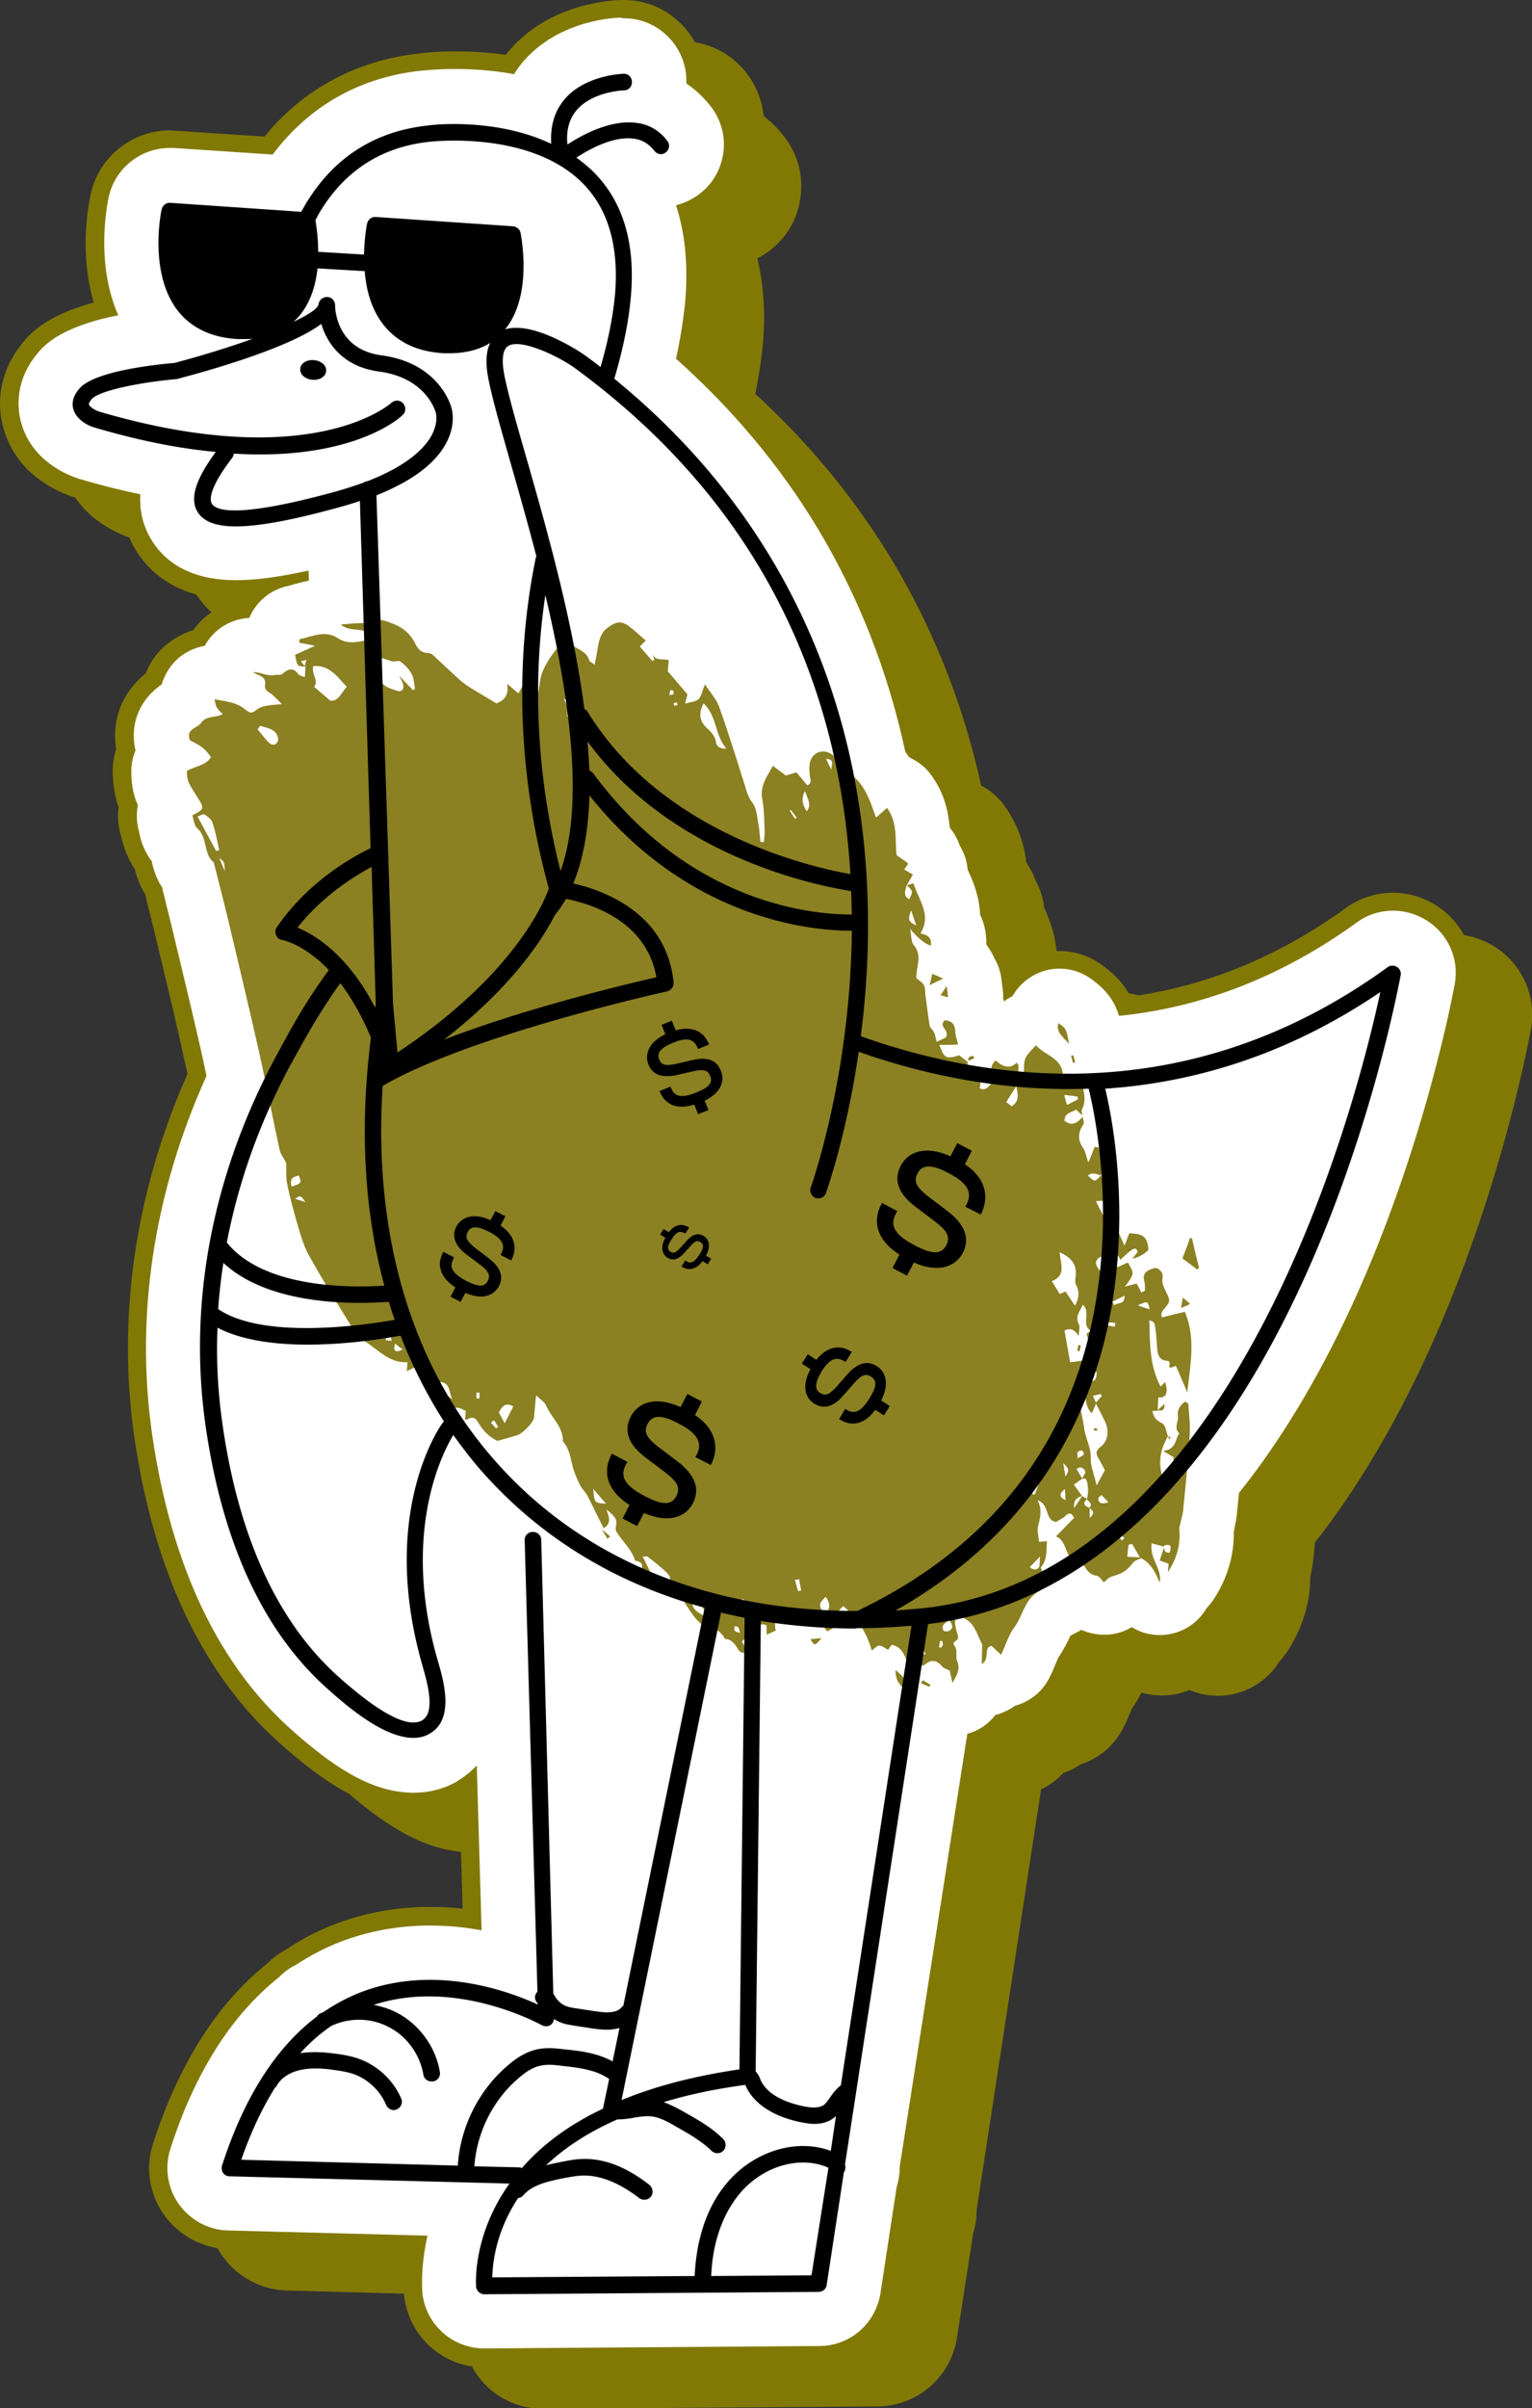
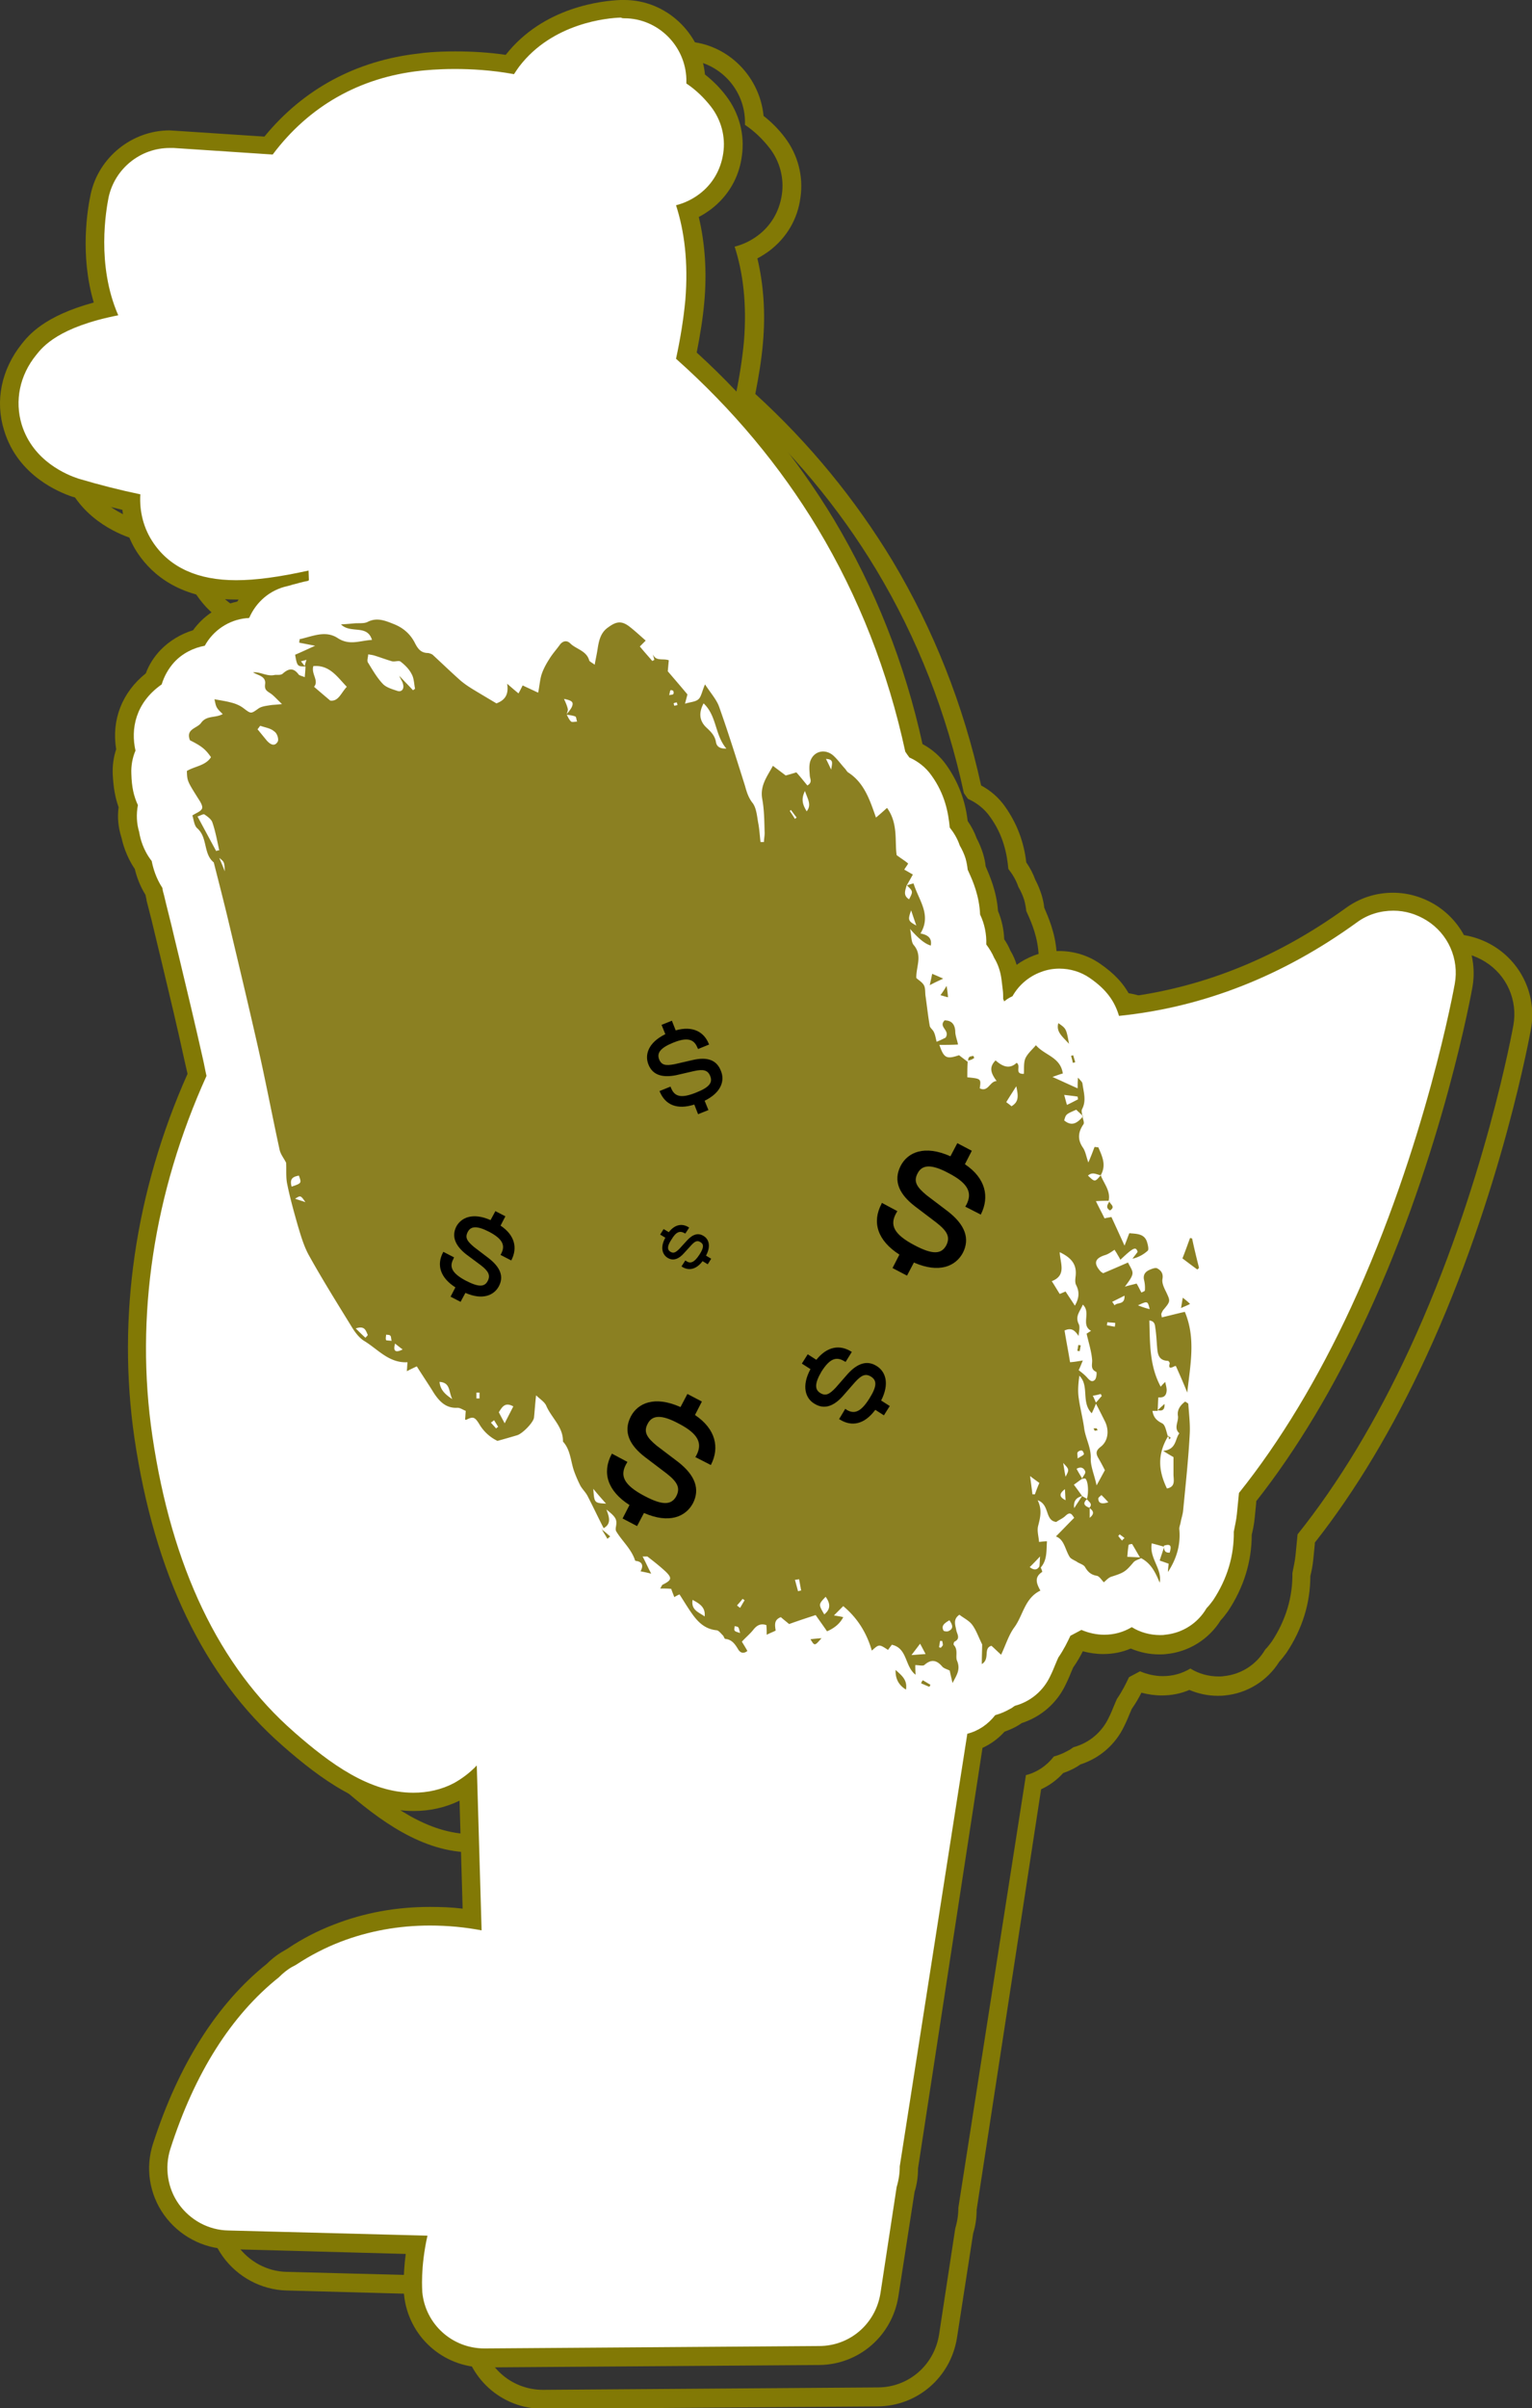
<svg xmlns="http://www.w3.org/2000/svg" data-bbox="-0.004 0 444.478 698.3" viewBox="0 0 444.4 698.1" data-type="color">
  <rect x="0" y="0" width="444.4" height="698.1" fill="#333333" stroke="none" />
  <g>
-     <path d="M157.5 695.4c-10.7 0-19.6-8-20.7-18.7-.1-.7-.5-6.1.9-14.1l-54.6-1.4c-6.5-.2-12.6-3.4-16.4-8.7s-4.8-12.2-2.8-18.4c7.3-22.5 18.1-39.6 32.3-50.9 1.3-1.3 2.8-2.5 4.5-3.4.4-.2.7-.4 1.1-.6 4.2-2.8 8.6-5 13.2-6.8 8.4-3.3 17.4-4.9 26.9-4.9 4 0 8.1.3 12.2.9l-1.1-38.9c-.9.6-1.9 1.2-2.9 1.7-4 2.1-8.4 3.2-13 3.2-13.6 0-25.4-8.7-36.3-18.2l-.1-.1c-22.2-19.4-36.3-48.8-42-87.5-5.1-34.8.3-71.1 15.5-105.1-.3-1.4-.6-2.9-.9-4.3-2.2-9.7-4.5-19.6-6.8-29.2l-1.5-6c-.9-4-2-8-2.9-11.9l-.4-1.8c-1.7-2.8-2.6-5.6-3.1-7.7-2.6-3.5-3.4-7-3.8-8.7-.8-2.7-1-5.5-.6-8.3-1.1-2.7-1.7-5.5-1.8-9.3-.1-2.4.3-4.8 1.1-7-1.5-8 1.4-15.6 8.1-20.6.8-2.4 2.2-4.7 3.9-6.5 2.5-2.6 5.7-4.5 9.2-5.3 2.9-4.5 7.6-7.5 12.8-8.2 1.3-2.4 3.1-4.5 5.3-6.1-2.6.3-5 .4-7.3.4-12 0-20.8-4-26.2-12-2.7-4-4.1-8.6-4.3-13.4-5.2-1.1-10.5-2.5-15.9-4.1l-.4-.1c-3.3-1.1-14.4-5.4-18.1-17.4-2.4-7.7-.6-16 4.7-22.7 2-2.5 6.5-8.1 22.3-11.8C42.5 87.4 45 73 45.9 68.7c2-9.5 10.6-16.4 20.3-16.4h1.4l27.3 1.8c10.8-13.9 26-22.2 44-24.2 1-.1 4.8-.5 10.1-.5 5.4 0 10.8.4 15.9 1.3.2-.3.4-.6.7-.9 10.3-13.5 26.8-15.1 31.6-15.2h.9c11.1 0 20.3 9.1 20.6 20.2q3.75 2.7 6.6 6.6c3.3 4.4 4.8 9.9 4 15.4s-3.6 10.4-8 13.7c-1.5 1.2-3.2 2.1-5 2.8 2.2 7.9 2.8 16.6 2 26-.4 5-1.3 10.3-2.5 15.8 16.1 14.5 29.7 30.9 40.4 48.8 11.9 19.8 20.5 41.7 25.6 64.9.2.2.3.5.5.7 2.7 1.3 5 3.3 6.8 5.8 3.2 4.5 5.1 9.6 5.7 15.6 1.2 1.5 2.1 3.3 2.8 5.1q1.2 1.95 1.8 4.2.45 1.65.6 3.3l.2.5c1.1 2.4 3.1 6.9 3.4 12.5 1.2 2.6 1.8 5.5 1.8 8.5.8 1.1 1.5 2.4 2 3.6 1.2 2.2 2 4.5 2.3 7l.1 1.1c2-2.4 4.7-4.3 7.7-5.4 2-.8 4.2-1.1 6.4-1.1 3.7 0 7.3 1.1 10.3 3.2 4.4 3 7.1 6.2 8.8 10.3 23.3-2.8 45.3-11.6 65.6-26.4 3.6-2.6 7.8-4 12.2-4 3.9 0 7.7 1.1 11 3.2 7.2 4.5 10.9 12.8 9.4 21.2-.1.5-8.3 46.9-30.3 94.5-9.5 20.6-20.4 38.7-32.4 53.7l-.5 5.3c-.2 2.1-.6 3.9-.9 4.9v.2c.1 7.4-2.1 14.5-6.4 21.1-.6.9-1.2 1.7-2 2.5-3 4.9-8.2 8.2-13.9 8.8-.6.1-1.2.1-1.8.1-2.9 0-5.7-.7-8.2-1.9-2.5 1.2-5.2 1.8-8 1.8-2.2 0-4.4-.4-6.4-1.1-.4.2-.9.5-1.3.7-.8 1.7-1.8 3.7-3.3 5.7-.2.4-.5 1.2-.7 1.7-.4 1-.9 2.2-1.6 3.6-2.2 4.8-6.4 8.3-11.5 9.8-.4.3-.8.5-1.2.8-1.3.8-2.7 1.4-4.2 1.9-2 2.3-4.5 4-7.3 5.1l-18.9 123.3c0 2.2-.3 4.3-1 6.4l-4.7 30.5c-1.6 10.1-10.1 17.5-20.4 17.6z" fill="#827905" data-color="1" />
    <path d="M198.1 17.3c9.7 0 17.7 7.9 18 17.6v1.3c2.7 1.8 5.1 4.1 7.2 6.8 2.9 3.8 4.2 8.6 3.5 13.4s-3.1 9-7 11.9c-2 1.5-4.3 2.6-6.7 3.2 2.4 7.4 3.6 16.5 2.7 27.5-.5 5.3-1.4 11-2.7 17 16.4 14.6 30.2 31.1 41.1 49.2 11.9 19.8 20.4 41.5 25.4 64.7.4.6.8 1.2 1.2 1.7 2.5 1.1 4.8 2.9 6.4 5.2 3.9 5.4 4.9 10.8 5.3 15.1 1.1 1.4 2.2 3.1 2.9 5.2.7 1.2 1.3 2.5 1.7 3.8.3 1.1.5 2.2.6 3.2.1.3.3.6.4.9 1.1 2.4 3 6.8 3.2 12.1 1.3 2.7 1.9 5.7 1.8 8.7.9 1.2 1.7 2.5 2.3 3.9 1.1 1.8 1.8 3.9 2.1 6.1l.4 3.3c.1.8.1 1.7.1 2.5.1.2.2.4.3.7q1.05-.9 2.4-1.5c1.8-3.2 4.7-5.7 8.2-7 1.8-.7 3.6-1 5.4-1 3.1 0 6.2.9 8.8 2.7 5.1 3.5 7.3 7 8.5 11 24.5-2.5 47.6-11.6 69-27.1 3.1-2.3 6.8-3.4 10.6-3.4 3.4 0 6.7 1 9.6 2.8 6.3 3.9 9.5 11.2 8.2 18.4-.1.5-8.3 46.7-30.1 93.8-9.6 20.7-20.5 38.8-32.5 53.8-.1.7-.1 1.3-.2 2l-.4 4.1c-.2 1.9-.6 3.5-.8 4.6 0 .2-.1.4-.1.5.1 7-1.9 13.7-6 19.9-.6.8-1.2 1.6-1.9 2.3-2.5 4.3-6.9 7.2-12 7.7-.5.1-1 .1-1.5.1-2.9 0-5.8-.8-8.2-2.3-2.5 1.5-5.2 2.2-8 2.2-2.2 0-4.5-.5-6.6-1.4-1.1.6-2.1 1.1-3.2 1.7-.8 1.7-1.9 4-3.5 6.3-.2.4-.6 1.4-.9 2.1-.4 1-.9 2.2-1.5 3.4-2 4.2-5.7 7.3-10.2 8.5-.5.3-.9.7-1.4.9-1.4.8-2.8 1.4-4.3 1.8-2.1 2.7-4.9 4.6-8.1 5.4L278 640q0 3-.9 6l-4.7 30.8c-1.4 8.8-8.8 15.3-17.8 15.3l-97 .7h-.1c-9.3 0-17.1-7-18-16.3 0-.5-.6-7.1 1.5-16.4l-57.8-1.5c-5.7-.1-11-3-14.3-7.6s-4.2-10.6-2.5-16c7.1-22.1 17.7-38.8 31.5-49.8 1.2-1.2 2.5-2.3 4-3.1.4-.2.8-.4 1.1-.6 4.1-2.7 8.4-4.9 12.8-6.6 8.1-3.1 16.8-4.7 25.9-4.7 5.3 0 10.3.5 15 1.4l-1.4-47.8q-2.85 3-6.6 5.1c-3.6 1.9-7.6 2.8-11.8 2.8-12.7 0-24.1-8.4-34.5-17.5l-.1-.1c-21.7-18.9-35.5-47.8-41.1-85.8-5.1-34.6.4-70.6 15.7-104.4-.4-1.7-.7-3.5-1.1-5.2-2.2-9.8-4.6-19.8-6.9-29.4l-1.4-5.8c-.9-4-2-8-2.9-11.9-.2-.7-.4-1.4-.5-2.2-1.9-2.9-2.7-5.8-3.1-7.8-2.5-3.2-3.3-6.5-3.6-8.2v-.1c-.8-2.6-.9-5.3-.4-7.9-1.2-2.6-1.8-5.2-1.9-9.1-.1-2.3.3-4.6 1.2-6.7-1.4-6.2-.1-13.8 7.6-19.2.7-2.3 1.9-4.5 3.6-6.4 2.4-2.6 5.6-4.2 8.9-4.8 2.4-4.4 6.9-7.5 12.1-8 .3 0 .5 0 .8-.1 2-4.6 6-8.1 11.1-9.2.3-.1.9-.2 1.4-.4 1.3-.3 2.8-.8 4.5-1.1.1-.1.2-.1.3-.2l-.1-2.8c-8.6 1.9-15.4 2.8-21 2.8-11 0-19.1-3.6-24-10.8-2.8-4.1-4.1-9-3.8-14.1-5.8-1.2-11.7-2.7-17.8-4.5-.1 0-.2-.1-.3-.1-3-1-13-4.9-16.3-15.6-2.1-6.9-.6-14.3 4.2-20.2 1.9-2.4 6.5-8.1 23.8-11.5-6.4-14.6-3.5-30.6-2.8-34.2 1.8-8.3 9.2-14.3 17.7-14.3h1.2l28.7 1.9c10.5-14 25.2-22.4 43-24.3 1-.1 4.7-.5 9.8-.5 4.7 0 10.7.3 17.2 1.5.5-.8 1-1.5 1.5-2.2 9.7-12.7 25.7-14.1 29.5-14.2.4.2.7.2 1 .2m0-5.3H197c-5.1.2-22.3 1.9-33.3 15.9-4.8-.7-9.7-1-14.7-1-5.4 0-9.3.4-10.4.6-18.2 2-33.6 10.3-44.9 24.1l-25.9-1.7c-.5 0-1.1-.1-1.6-.1-10.9 0-20.6 7.8-22.9 18.5-.9 4.2-3.2 17.6.9 31.4-14.4 3.9-18.9 9.5-20.9 12-5.9 7.4-7.8 16.5-5.1 25.1 4 13.2 16.2 18 19.8 19.2.1 0 .3.1.4.1 4.8 1.4 9.5 2.6 14.1 3.7.5 4.6 2 9 4.6 12.8 4.1 6 12.3 13.2 28.4 13.2h.7c-.1.2-.2.4-.4.6-5.2 1.1-9.7 4-12.8 8.3-3.6 1.1-6.9 3.1-9.5 5.8-1.8 1.9-3.3 4.2-4.2 6.7-6.9 5.5-10 13.5-8.6 22-.8 2.4-1.1 4.8-1 7.3.2 3.8.7 6.7 1.7 9.5-.4 2.9-.1 5.9.8 8.7.4 1.7 1.3 5.4 3.9 9.2.5 2.1 1.4 4.8 3.1 7.5l.3 1.4v.2c1 3.8 2 7.8 2.9 11.7l1.4 5.8c2.3 9.6 4.7 19.6 6.8 29.3.3 1.2.5 2.3.8 3.5-15.2 34.1-20.5 70.6-15.4 105.6 5.8 39.3 20.2 69.3 42.9 89.1l.1.1c11.2 9.8 23.6 18.9 38 18.9 4.7 0 9.2-1 13.3-3l.9 31.3c-3.2-.4-6.4-.5-9.5-.5-9.8 0-19.1 1.7-27.8 5.1-4.7 1.8-9.2 4.1-13.5 7-.3.2-.7.4-1 .6-1.8 1-3.5 2.3-5 3.8-14.5 11.6-25.6 29.2-33 52.1-2.3 7-1.1 14.7 3.2 20.7s11.2 9.7 18.5 9.9l51.6 1.4c-.9 6.7-.5 11.1-.5 11.8 1.2 12 11.2 21.1 23.3 21.1h.2l96.9-.7c11.6-.1 21.2-8.5 23-19.9l4.7-30.3c.7-2.2 1-4.5 1-6.8L302 518.7c2.4-1.1 4.6-2.7 6.4-4.7 1.4-.5 2.8-1.1 4.1-1.9l.9-.6c5.6-1.8 10.2-5.8 12.7-11.1.7-1.4 1.2-2.6 1.6-3.6.2-.4.4-1 .6-1.4 1.2-1.7 2.1-3.3 2.8-4.7 1.9.5 3.9.8 5.9.8 2.7 0 5.5-.5 8-1.6 2.6 1.1 5.4 1.7 8.2 1.7.7 0 1.4 0 2.1-.1 6.5-.6 12.4-4.3 15.8-9.8.8-.8 1.4-1.7 2.1-2.6 4.6-6.9 6.9-14.4 6.9-22.2.3-1.2.7-3 .9-5.2l.4-4.1v-.4c11.9-15.1 22.7-33.2 32.2-53.7 22.1-47.7 30.4-94.7 30.5-95.2 1.7-9.4-2.5-18.8-10.6-23.9-3.7-2.3-8-3.6-12.4-3.6-5 0-9.7 1.5-13.8 4.5-19.4 14-40.3 22.6-62.4 25.6-1.9-3.8-4.8-6.8-8.9-9.6-3.5-2.4-7.6-3.6-11.8-3.6-2.5 0-4.9.4-7.3 1.3-1.8.7-3.5 1.6-5 2.7-.4-1.4-1-2.8-1.8-4.1q-.75-1.8-1.8-3.3c-.1-2.8-.7-5.6-1.8-8.2-.4-5.8-2.5-10.4-3.6-13v-.1c-.1-1.1-.4-2.3-.7-3.4-.5-1.6-1.1-3.1-1.9-4.6-.6-1.7-1.5-3.4-2.6-5-.7-6.1-2.8-11.4-6.1-16.1-1.8-2.6-4.2-4.7-7-6.2-5.1-23.3-13.8-45.2-25.7-65.1-10.7-17.7-24-34-39.8-48.4 1-5.1 1.8-10 2.2-14.6.8-8.8.2-17.1-1.6-24.7 1.2-.6 2.4-1.4 3.5-2.2 5-3.8 8.2-9.2 9-15.5.9-6.2-.8-12.4-4.5-17.3-1.8-2.4-3.9-4.5-6.2-6.3-1.2-12.1-11.3-21.6-23.4-21.6" fill="#827905" data-color="1" />
    <path d="M140.5 683.4c-10.7 0-19.6-8-20.7-18.7-.1-.7-.5-6.1.9-14.1l-54.6-1.4c-6.5-.2-12.6-3.4-16.4-8.7s-4.8-12.2-2.8-18.4c7.2-22.5 18.1-39.6 32.3-50.9 1.3-1.3 2.8-2.5 4.5-3.4.4-.2.7-.4 1.1-.6 4.2-2.8 8.6-5 13.2-6.8 8.4-3.3 17.4-4.9 26.9-4.9 4 0 8.1.3 12.2.9l-1.1-38.9c-.9.6-1.9 1.2-2.9 1.7-4 2.1-8.4 3.2-13 3.2-13.6 0-25.4-8.7-36.3-18.2l-.1-.1c-22.2-19.4-36.3-48.8-42-87.5-5.1-34.8.3-71.1 15.5-105.1-.3-1.4-.6-2.9-.9-4.3-2.2-9.7-4.5-19.6-6.8-29.2l-1.5-6c-.9-4-2-8-2.9-11.9l-.4-1.8c-1.7-2.8-2.6-5.6-3.1-7.7-2.6-3.5-3.4-7-3.8-8.7-.8-2.7-1-5.5-.6-8.3-1.1-2.7-1.7-5.5-1.8-9.3-.1-2.4.3-4.8 1.1-7-1.5-8 1.4-15.6 8.1-20.6.8-2.4 2.2-4.7 3.9-6.5 2.5-2.6 5.7-4.5 9.2-5.3 2.9-4.5 7.6-7.5 12.8-8.2 1.3-2.4 3.1-4.5 5.3-6.1-2.6.3-5 .4-7.3.4-12 0-20.8-4-26.2-12-2.7-4-4.1-8.6-4.3-13.4-5.2-1.1-10.5-2.5-15.9-4.1l-.4-.1c-3.3-1-14.4-5.4-18-17.4-2.4-7.7-.6-16 4.7-22.7 2-2.5 6.5-8.1 22.3-11.8C25.6 75.4 28.1 61 29 56.7c2-9.5 10.6-16.4 20.3-16.4h1.4L78 42.1c10.8-13.9 26-22.2 44-24.2 1-.1 4.8-.5 10.1-.5 5.4 0 10.8.4 15.9 1.3.2-.3.4-.6.7-.9C159 4.3 175.5 2.7 180.3 2.6h.9c11.1 0 20.3 9.1 20.6 20.2q3.75 2.7 6.6 6.6c3.3 4.4 4.8 9.9 4 15.4s-3.6 10.4-8 13.7c-1.5 1.2-3.2 2.1-5 2.8 2.2 7.9 2.8 16.6 2 26-.4 5-1.3 10.3-2.5 15.8 16.1 14.5 29.7 30.9 40.4 48.8 11.9 19.8 20.5 41.7 25.6 64.9.2.2.3.5.5.7 2.7 1.3 5 3.3 6.8 5.8 3.2 4.5 5.1 9.6 5.7 15.6 1.2 1.5 2.1 3.3 2.8 5.1q1.2 1.95 1.8 4.2.45 1.65.6 3.3l.2.5c1.1 2.4 3.1 6.9 3.4 12.5 1.2 2.6 1.8 5.5 1.8 8.5.8 1.1 1.5 2.4 2 3.6 1.2 2.2 2 4.5 2.3 7l.1 1.1c2-2.4 4.7-4.3 7.7-5.4 2-.8 4.2-1.1 6.4-1.1 3.7 0 7.3 1.1 10.3 3.2 4.4 3 7.1 6.2 8.8 10.3 23.3-2.8 45.3-11.6 65.6-26.4 3.6-2.6 7.8-4 12.2-4 3.9 0 7.7 1.1 11 3.2 7.2 4.5 10.9 12.8 9.4 21.2-.1.5-8.3 46.9-30.3 94.5-9.5 20.6-20.4 38.7-32.4 53.7l-.5 5.3c-.2 2.1-.6 3.9-.9 4.9v.2c.1 7.4-2.1 14.5-6.4 21.1-.6.9-1.2 1.7-2 2.5-3 4.9-8.2 8.2-13.9 8.8-.6.1-1.2.1-1.8.1-2.9 0-5.7-.7-8.2-1.9-2.5 1.2-5.2 1.8-8 1.8-2.2 0-4.4-.4-6.4-1.1-.4.2-.9.5-1.3.7-.8 1.7-1.8 3.7-3.3 5.7-.2.4-.5 1.2-.7 1.7-.4 1-.9 2.2-1.6 3.6-2.2 4.8-6.4 8.3-11.5 9.8-.4.3-.8.5-1.2.8-1.3.8-2.7 1.4-4.2 1.9-2 2.3-4.5 4-7.3 5.1l-18.9 123.3c0 2.2-.3 4.3-1 6.4l-4.7 30.5c-1.6 10.1-10.1 17.5-20.4 17.6z" fill="#ffffff" data-color="2" />
    <path d="M181.1 5.3c9.7 0 17.7 7.9 18 17.6v1.3c2.7 1.8 5.1 4.1 7.2 6.8 2.9 3.8 4.2 8.6 3.5 13.4s-3.1 9-7 11.9c-2 1.5-4.3 2.6-6.7 3.2 2.4 7.4 3.6 16.5 2.7 27.5-.5 5.3-1.4 11-2.7 17 16.4 14.6 30.2 31.1 41.1 49.2 11.9 19.8 20.4 41.5 25.4 64.7.4.6.8 1.2 1.2 1.7 2.5 1.1 4.8 2.9 6.4 5.2 3.9 5.4 4.9 10.8 5.3 15.1 1.1 1.4 2.2 3.1 2.9 5.2.7 1.2 1.3 2.5 1.7 3.8.3 1.1.5 2.2.6 3.2.1.3.3.6.4.9 1.1 2.4 3 6.8 3.2 12.1 1.3 2.7 1.9 5.7 1.8 8.7.9 1.2 1.7 2.5 2.3 3.9 1.1 1.8 1.8 3.9 2.1 6.1l.4 3.3c.1.8.1 1.7.1 2.5.1.2.2.4.3.7q1.05-.9 2.4-1.5c1.8-3.2 4.7-5.7 8.2-7 1.8-.7 3.6-1 5.4-1 3.1 0 6.2.9 8.8 2.7 5.1 3.5 7.3 7 8.5 11 24.5-2.5 47.6-11.6 69-27.1 3.1-2.3 6.8-3.4 10.6-3.4 3.4 0 6.7 1 9.6 2.8 6.3 3.9 9.5 11.2 8.2 18.4-.1.5-8.3 46.7-30.1 93.8-9.6 20.7-20.5 38.8-32.5 53.8-.1.7-.1 1.3-.2 2l-.4 4.1c-.2 1.9-.6 3.5-.8 4.6 0 .2-.1.4-.1.5.1 7-1.9 13.7-6 19.9-.6.8-1.2 1.6-1.9 2.3-2.5 4.3-6.9 7.2-12 7.7-.5.1-1 .1-1.5.1-2.9 0-5.8-.8-8.2-2.3-2.5 1.5-5.2 2.2-8 2.2-2.2 0-4.5-.5-6.6-1.4-1.1.6-2.1 1.1-3.2 1.7-.8 1.7-1.9 4-3.5 6.3-.2.4-.6 1.4-.9 2.1-.4 1-.9 2.2-1.5 3.4-2 4.2-5.7 7.3-10.2 8.5-.5.3-.9.7-1.4.9-1.4.8-2.8 1.4-4.3 1.8-2.1 2.7-4.9 4.6-8.1 5.4L261 628q0 3-.9 6l-4.7 30.8c-1.4 8.8-8.8 15.3-17.8 15.3l-97 .7h-.1c-9.3 0-17.1-7-18-16.3 0-.5-.6-7.1 1.5-16.4l-57.8-1.5c-5.7-.1-11-3-14.3-7.6s-4.2-10.6-2.5-16c7.1-22.1 17.7-38.8 31.5-49.8 1.2-1.2 2.5-2.3 4-3.1.4-.2.8-.4 1.1-.6 4.1-2.7 8.4-4.9 12.8-6.6 8.1-3.1 16.8-4.7 25.9-4.7 5.3 0 10.3.5 15 1.4l-1.4-47.8q-2.85 3-6.6 5.1c-3.6 1.9-7.6 2.8-11.8 2.8-12.7 0-24.1-8.4-34.5-17.5l-.1-.1c-21.7-18.9-35.5-47.8-41.1-85.8-5.1-34.6.4-70.6 15.7-104.4-.4-1.7-.7-3.5-1.1-5.2-2.2-9.8-4.6-19.8-6.9-29.4l-1.4-5.8c-.9-4-2-8-2.9-11.9-.2-.7-.4-1.4-.5-2.2-1.9-2.9-2.7-5.8-3.1-7.8-2.5-3.2-3.3-6.5-3.6-8.2v-.1c-.8-2.6-.9-5.3-.4-7.9-1.2-2.6-1.8-5.2-1.9-9.1-.1-2.3.3-4.6 1.2-6.7-1.4-6.2-.1-13.8 7.6-19.2.7-2.3 1.9-4.5 3.6-6.4 2.4-2.6 5.6-4.2 8.9-4.8 2.4-4.4 6.9-7.5 12.1-8 .3 0 .5 0 .8-.1 2-4.6 6-8.1 11.1-9.2.3-.1.9-.2 1.4-.4 1.3-.3 2.8-.8 4.5-1.1.1-.1.2-.1.3-.2l-.1-2.8c-8.6 1.9-15.4 2.8-21 2.8-11 0-19.1-3.6-24-10.8-2.8-4.1-4.1-9-3.8-14.1-5.8-1.2-11.7-2.7-17.8-4.5-.1 0-.2-.1-.3-.1-3-1-13-4.9-16.3-15.6-2.1-6.9-.6-14.3 4.2-20.2 1.9-2.4 6.5-8.1 23.8-11.5-6.4-14.6-3.5-30.6-2.8-34.2 1.8-8.3 9.2-14.3 17.7-14.3h1.2l28.7 1.9c10.5-14 25.2-22.4 43-24.3 1-.1 4.7-.5 9.8-.5 4.7 0 10.7.3 17.2 1.5.5-.8 1-1.5 1.5-2.2 9.7-12.7 25.7-14.1 29.5-14.2.4.2.7.2 1 .2m0-5.3H180c-5.1.2-22.3 1.9-33.3 15.9-4.8-.7-9.7-1-14.7-1-5.4 0-9.3.4-10.4.6-18.2 2-33.6 10.3-44.9 24.1l-25.9-1.7c-.5 0-1.1-.1-1.6-.1-10.9 0-20.6 7.8-22.9 18.5-.9 4.2-3.2 17.6.9 31.4-14.4 3.9-18.9 9.5-20.9 12-5.9 7.4-7.8 16.5-5.1 25.1 4 13.2 16.2 18 19.8 19.2.1 0 .3.1.4.1 4.8 1.4 9.5 2.6 14.1 3.7.5 4.6 2 9 4.6 12.8 4.1 6 12.3 13.2 28.4 13.2h.7c-.1.2-.2.4-.4.6-5.2 1.1-9.7 4-12.8 8.3-3.6 1.1-6.9 3.1-9.5 5.8-1.8 1.9-3.3 4.2-4.2 6.7-6.9 5.5-10 13.5-8.6 22-.8 2.4-1.1 4.8-1 7.3.2 3.8.7 6.7 1.7 9.5-.4 2.9-.1 5.9.8 8.7.4 1.7 1.3 5.4 3.9 9.2.5 2.1 1.4 4.8 3.1 7.5l.3 1.4v.2c1 3.8 2 7.8 2.9 11.7l1.4 5.8c2.3 9.6 4.7 19.6 6.8 29.3.3 1.2.5 2.3.8 3.5-15.2 34.1-20.5 70.6-15.4 105.6 5.8 39.3 20.2 69.3 42.9 89.1l.1.1c11.2 9.8 23.6 18.9 38 18.9 4.7 0 9.2-1 13.3-3l.9 31.3c-3.2-.4-6.4-.5-9.5-.5-9.8 0-19.1 1.7-27.8 5.1-4.7 1.8-9.2 4.1-13.5 7-.3.2-.7.4-1 .6-1.8 1-3.5 2.3-5 3.8-14.5 11.6-25.6 29.2-33 52.1-2.3 7-1.1 14.7 3.2 20.7s11.2 9.7 18.5 9.9l51.6 1.4c-.9 6.7-.5 11.1-.5 11.8 1.2 12 11.2 21.1 23.3 21.1h.2l96.9-.7c11.6-.1 21.2-8.5 23-19.9l4.7-30.3c.7-2.2 1-4.5 1-6.8L285 506.7c2.4-1.1 4.6-2.7 6.4-4.7 1.4-.5 2.8-1.1 4.1-1.9l.9-.6c5.6-1.8 10.2-5.8 12.7-11.1.7-1.4 1.2-2.6 1.6-3.6.2-.4.4-1 .6-1.4 1.2-1.7 2.1-3.3 2.8-4.7 1.9.5 3.9.8 5.9.8 2.7 0 5.5-.5 8-1.6 2.6 1.1 5.4 1.7 8.2 1.7.7 0 1.4 0 2.1-.1 6.5-.6 12.4-4.3 15.8-9.8.8-.8 1.4-1.7 2.1-2.6 4.6-6.9 6.9-14.4 6.9-22.2.3-1.2.7-3 .9-5.2l.4-4.1v-.4c11.9-15.1 22.7-33.2 32.2-53.7 22.1-47.7 30.4-94.7 30.5-95.2 1.7-9.4-2.5-18.8-10.6-23.9-3.7-2.3-8-3.6-12.4-3.6-5 0-9.7 1.5-13.8 4.5-19.4 14-40.3 22.6-62.4 25.6-1.9-3.8-4.8-6.8-8.9-9.6-3.5-2.4-7.6-3.6-11.8-3.6-2.5 0-4.9.4-7.3 1.3-1.8.7-3.5 1.6-5 2.7-.4-1.4-1-2.8-1.8-4.1q-.75-1.8-1.8-3.3c-.1-2.8-.7-5.6-1.8-8.2-.4-5.8-2.5-10.4-3.6-13v-.1c-.1-1.1-.4-2.3-.7-3.4-.5-1.6-1.1-3.1-1.9-4.6-.6-1.7-1.5-3.4-2.6-5-.7-6.1-2.8-11.4-6.1-16.1-1.8-2.6-4.2-4.7-7-6.2-5.1-23.3-13.8-45.2-25.7-65.1-10.7-17.7-24-34-39.8-48.4 1-5.1 1.8-10 2.2-14.6.8-8.8.2-17.1-1.6-24.7 1.2-.6 2.4-1.4 3.5-2.2 5-3.8 8.2-9.2 9-15.5.9-6.2-.8-12.4-4.5-17.3-1.8-2.4-3.9-4.5-6.2-6.3C203.3 9.5 193.2 0 181.1 0" fill="#827905" data-color="1" />
    <path d="M341.1 396c1.1 2.5 2.1 4.7 3.3 7.7.9-8.3 2.5-15.7-.7-23.4-2.3.5-4.5 1.1-6.7 1.6 0-.4-.2-.8-.1-1.1s.3-.7.5-1c2.2-2.6 2.1-2.6.9-5.2-.6-1.2-1.3-2.6-1.1-3.8.3-1.6-.4-2.5-1.5-3.1-.5-.3-1.5.1-2.2.4-1.4.6-2 1.6-1.6 3.1.2.9.3 1.9.2 2.9 0 .2-.6.4-1 .6-.5-.9-.9-1.8-1.4-2.6-1.1.3-2.1.5-3.4.9 3.1-4.1 2.5-3.9.9-7-2.3 1-4.6 2-7.2 3.1-.1-.1-.6-.3-.9-.7-2-2.3-1.4-3.7 1.6-4.6.9-.3 1.7-.9 2.6-1.5.3.5.6.9.8 1.3.3.5.6 1 .9 1.6 3.8-3.6 4.5-3.9 5-2.3-.4.6-1 1.3-1.5 2a9.8 9.8 0 0 0 4.4-2.3c.4-.3.1-1.6-.1-2.3-.7-2.7-3-2.6-5.2-2.8-.4.9-.7 1.9-1.4 3.6-1.5-3.3-2.6-5.7-3.8-8.3-.5.1-1.2.2-2 .4-.7-1.5-1.5-2.9-2.5-5 1.7-.1 2.7-.1 3.7-.1.6-2.9-1.4-5-2.3-7.4 1.7-3 .4-5.5-.7-8.1-.4 0-.7-.1-1.1-.1-.5 1.3-1 2.7-1.8 4.5-.6-1.7-.8-3.1-1.5-4.2-1.7-2.4-1.5-4.6.1-6.9.3-.5-.2-1.5-.3-2.3-.1-.7-.4-1.6-.1-2.1 1.3-2.5.4-4.9.1-7.4-.1-.5-.7-1-1.3-1.7-.1 1.3-.1 2.2-.1 3.1-2.5-1.1-4.6-2.1-7.3-3.3 1.4-.5 2.2-.8 3-1-.7-4.8-5.2-5.2-7.8-8.2-1.2 1.4-2.5 2.5-3.1 3.9-.5 1.3-.3 3-.4 4.4-2.9.1-.7-2.3-2.1-3.2-2.1 2-4.2 1-6.1-.7-2.2 2.2-1.1 4 .3 6-2 0-2.4 3.3-4.9 2.1.4-2.8.4-2.8-3.6-3.2 0-1.5 0-3 .1-4.5-.8-.6-1.6-1.2-2.5-1.9-3.6 1.2-4.4.9-5.7-3 1.8 0 3.6 0 5.4-.1-.3-1.5-.8-2.6-.8-3.8-.1-2.1-1.1-3.2-3.1-3.2-1.9 2 1.7 2.8.3 5-.6.3-1.6.8-2.6 1.2-.3-1.1-.4-2-.8-2.8-.3-.7-1.1-1.2-1.2-1.8-.5-2.8-.8-5.7-1.2-8.5-.2-1.1 0-2.4-.5-3.3s-1.6-1.5-2.2-2.1c-.1-3.3 1.9-6.5-.8-9.6-.7-.9-.6-2.5-1-4.6 2.6 3 4.5 4.4 6 4.8.4-2.3-1-3.1-3-3.5 3.3-5.4-.5-9.6-2-14.5-.9.2-1.5.4-2 .6.5-.9 1.1-1.9 1.8-3.2-.8-.4-1.7-1-2.5-1.4.4-.7 1.2-1.7 1.1-1.8-.8-.7-1.8-1.3-3.3-2.4-.6-3.9.5-9.2-2.8-13.7-1.1 1-2 1.8-3.2 2.8-1.8-5.1-3.4-10.1-8.1-13.1-.4-.3-.6-.8-1-1.2-1.1-1.2-2-2.5-3.2-3.6-2.3-2.1-5.6-1.5-6.7 1.4-.5 1.3-.3 2.9-.2 4.4.1 1 .8 1.9-.7 2.8-1.1-1.3-2.1-2.6-3.2-3.8-1.3.4-2.3.7-3.1.9-1.3-1-2.4-1.8-3.7-2.8-1.6 3-3.8 5.7-3.1 9.6.6 3.2.6 6.6.7 9.9 0 .9-.2 1.7-.2 2.6h-1c-.2-1.7-.3-3.5-.6-5.2-.4-2-.5-4.4-1.6-6-1.3-1.6-1.8-3.3-2.3-5.1-2.4-7.6-4.8-15.3-7.5-22.9-.7-2-2.3-3.8-4.1-6.5-.9 2.1-1.1 3.6-1.9 4.3-.9.8-2.4.8-3.9 1.3.3-1.2.6-2.2.7-2.7-2-2.4-3.9-4.6-5.7-6.7.1-1.1.2-2.2.3-3.2-1.7-.6-3.7.4-4.6-1.7.1.5.3 1.1.4 1.6l-.6.3c-1.1-1.3-2.3-2.6-3.6-4.2l1.7-1.7c-1.6-1.4-3.2-2.9-4.9-4.2-2.2-1.6-3.7-1.3-5.9.3-2.4 1.6-2.8 4.1-3.2 6.6-.2 1.3-.5 2.6-.8 4.3-.9-.7-1.5-.9-1.6-1.3-.8-2.8-3.8-3.2-5.5-4.9-.9-.9-2.1-.8-3 .4-1 1.4-2.2 2.7-3.1 4.2-.9 1.4-1.7 2.9-2.2 4.4-.5 1.6-.6 3.4-1 5.3-1.7-.8-3-1.4-4.5-2.1-.4.8-.8 1.6-1.2 2.3-1-.8-1.8-1.5-3.3-2.8.6 3.5-1 4.9-3.1 5.7-2.2-1.3-4.2-2.5-6.2-3.7-1.5-.9-2.9-1.8-4.2-2.9-2.7-2.4-5.3-4.9-8-7.4-.3-.3-.9-.5-1.4-.6-2.1 0-3-1.2-3.9-3-1.3-2.5-3.3-4.3-6.1-5.4-2.5-1-4.9-2-7.6-.6-1 .5-2.5.3-3.8.4-1.1.1-2.1.2-3.9.3 2.8 2.8 7.6-.1 9 4.5-3.5.2-6.5 1.7-9.9-.5-3.6-2.4-7.4-.5-11.1.3 0 .3-.1.7-.1 1 1.5.3 3.1.6 4.6.9-2 .9-3.9 1.8-5.8 2.6.6 3.4.7 3.4 3 3.4 0 .9-.1 1.8-.2 3.1-1-.4-1.6-.5-1.8-.8-1.4-1.9-2.8-1.8-4.5-.3-.7.7-1.8.3-2.6.5-2.2.4-4-1-6.1-.8 1.4.9 3.8 1.1 3.5 3.4-.2 1.5.3 1.9 1.4 2.6s2 1.8 3.5 3.2c-1.6.2-2.5.2-3.2.3-1.2.2-2.5.3-3.5.9-2.4 1.7-2.2 1.7-4.6-.1-1.1-.8-2.4-1.3-3.7-1.6-1.5-.4-3.1-.6-4.6-.9.2.8.3 1.7.7 2.4s1 1.2 1.7 1.9c-2.1 1.2-4.7.3-6.3 2.6-1.2 1.6-4.5 1.7-3.2 5 3.4 1.7 4.5 2.6 6.1 4.9-1.6 2.5-4.7 2.6-7 4 .1 2.9.1 2.9 3.3 8 .6.9 1.4 2.2 1.1 2.9-.4.9-1.8 1.3-2.8 2 .4 1.2.5 2.9 1.4 3.7 3.1 2.7 1.7 7.4 4.8 9.9 1.5 5.9 3 11.7 4.4 17.6 2.8 11.8 5.6 23.5 8.3 35.4 2.3 10.1 4.2 20.2 6.4 30.3.3 1.4 1.4 2.7 1.9 3.8.1 2.1-.1 4.2.3 6.1.8 4 1.9 7.9 3 11.8.9 3 1.8 6.2 3.3 8.9 4 7.2 8.4 14.2 12.7 21.2.9 1.4 2 2.8 3.3 3.6 4 2.4 7.2 6.5 12.6 6.2-.1 1.1-.1 1.8-.2 2.6 1-.5 1.8-.9 2.9-1.4 1.7 2.7 3.4 5.2 5 7.8 1.6 2.4 3.5 4.4 6.8 4.2.8 0 1.6.6 2.4.9-.1 1-.1 1.7-.2 2.5 0 0 .2.1.3.1 2-1 2.5-.9 3.8 1.2 1.4 2.4 3.4 4 5.3 4.9 2.2-.6 3.9-1.1 5.6-1.6 1.6-.4 4.9-3.8 5-5.2.2-1.9.3-3.7.6-6.4 1.3 1.2 2.4 1.9 2.9 2.9 1.5 3.6 5 6.2 4.9 10.5 2.2 2.4 2.2 5.6 3.2 8.5q.75 2.1 1.8 4.2c.6 1.1 1.5 1.9 2.1 3 1.6 3.1 3.1 6.3 4.7 9.4 2.2-1.2 1.7-3.1.8-5.4 2.8 2.2 3.1 2.9 2.8 4.8-.1.5-.2 1.2.1 1.6 1.7 2.8 4.3 5 5.4 8.3 0 .1.2.2.3.2 2.2.3 2 1.8 1.3 3 .9.2 1.6.3 3.1.7-1.1-2.1-1.6-3.3-2.5-5 .8.1 1.3-.1 1.5.1 1.8 1.4 3.6 2.8 5.3 4.4 1.8 1.8 1.6 2.4-1 3.7-.2.1-.3.5-.7 1.1 1.3 0 2.2 0 3.2.1.3.9.6 1.6.9 2.4.6-.4 1.1-.6 1.5-.8 1.3 2 2.3 3.7 3.5 5.4 1.8 2.6 3.9 4.7 7.3 5 .6.1 1.2.9 1.8 1.5.3.3.4 1 .7 1 1.9.2 2.8 1.5 3.7 3 .7 1.2 1.7 1.3 2.7.5-.6-1.1-1.2-2-1.6-2.7 1.2-1.3 2.3-2.2 3.2-3.3 1-1.3 2.1-2.1 3.9-1.5.1 1 .1 1.8.1 2.8 1-.5 1.8-.8 2.6-1.2-.2-1.5-.6-3.1 1.5-3.9.8.7 1.7 1.4 2.4 2 2.5-.9 4.9-1.7 7.7-2.6.9 1.3 2 2.8 3.3 4.7 1.9-.8 3.7-2.1 4.7-4.1-.8-.2-1.5-.3-2.7-.5l2.7-2.7c4.2 3.5 6.8 7.8 8.3 12.9 2.1-1.9 2.1-1.9 4.7-.2.4-.6.8-1.1 1.1-1.5 4.6 1 3.7 6.3 6.9 8.7-.1-1.2-.1-2-.1-2.8 1.1 0 2.1.3 2.6 0 1.9-1.7 3.5-1.6 5.2.4.5.6 1.5.8 2.2 1.2.2 1.1.5 2.2.8 3.6 1.2-2.3 2.4-3.9 1.3-6.5-.5-1.2.4-3.1-.9-4.5-.2-.2 0-.9.2-1 1.8-.9.7-2.2.5-3.3-.3-1.6-1-3.2.9-4.5 1.3 1 2.8 1.7 3.7 2.9 1.2 1.6 1.8 3.5 2.9 5.7 0 1.3-.1 3.2-.1 5.7 2.5-1.5.3-4.6 2.8-5.3.9.8 1.7 1.6 2.8 2.6 1.4-3 2.2-5.7 3.8-7.9 2.6-3.5 3-8.5 7.6-10.7-1.2-2.1-1.8-3.9.5-5.4.1-.1-.2-.8-.4-1.3 1.9-2.2 1.6-4.8 1.8-7.6-.7 0-1.4.1-2.3.2-.1-1.5-.6-3.1-.3-4.5.6-2.4 1.3-4.7-.1-7.6 3.6 1.3 2 5.9 5.4 6.3.8-.6 1.9-1 2.7-1.8 1.4-1.3 1.8-.4 2.5.6-1.8 1.8-3.4 3.5-5.3 5.4 2.4.9 2.6 3.6 3.9 5.8.4.8 1.6 1.1 2.4 1.7.7.4 1.7.7 2.1 1.3.8 1.4 1.7 2.3 3.4 2.6.8.1 1.4 1.2 2.1 1.9.7-.6 1.3-1.3 2.1-1.6 3.8-1.2 4.2-1.5 6.5-4.2.5-.6 1.5-.8 2.2-1.2 2.9 1.5 4.2 4.2 5.4 7.1.8-4-3.1-7.1-2.3-11.4 1.5.4 2.6.7 3.6 1-.4 1.3-.9 2.7-1.3 4 1.2.4 2 .7 2.6.9-.1 1-.2 1.7-.2 2.4 2.5-3.8 3.7-7.9 3.3-12.3-.1-.7.3-1.5.4-2.2.2-1.1.6-2.2.7-3.3.7-7.3 1.5-14.6 1.9-21.9.2-3-.2-6-.4-9 0-.2-.5-.4-.9-.7-1.5 1.1-2.4 2.5-2.1 4.2.2 1.7-1.3 3.5.4 5-1.3 1.7-.8 4.7-4.7 5.1 1.6 1 2.3 1.4 3 1.8v5c0 1.6.7 3.6-1.9 4.1-2.7-5.6-2.6-10.2.3-15.1.1.1.2.1.3.2 0-.1-.1-.3-.1-.4l-.2.2c-.5-1.3-.7-3.3-1.7-3.8-1.6-.8-2.5-1.7-2.8-3.6h1.5v.1l.1-.1h-.1c.1-1.3.1-2.7.2-3.9.7 0 2.2.2 2.4-1.8.1-.8-.2-1.7-.4-2.7-.6.6-.9.9-1.3 1.4-3.3-6.1-3.1-12.6-3.3-19.2 1.8.2 1.6 1.6 1.8 2.6.2 1.5.3 3 .4 4.5.2 2.1.1 4.5 3.2 4.6.2 0 .6.6.5.8-.6 2.3 1.4.5 1.8.7M62.7 246.7c-1.8-3.3-3.5-6.5-5.4-10 .9-.3 1.7-.8 2-.6.9.6 2 1.4 2.3 2.3.9 2.6 1.4 5.4 2 8.1-.3 0-.6.1-.9.2m.9 2c1.5 1.2 1.5 1.2 1.6 3.9-.6-1.6-1-2.5-1.6-3.9m16.9-33.6c-.9 1.4-2.1.7-3.1-.4l-2.7-3.3c.3-.3.5-.7.8-1 1.4.5 3 .7 4 1.6.9.5 1.5 2.4 1 3.1m6.2 125.7c.8 2.2.8 2.2-2.1 3.2-.7-2.4.5-2.9 2.1-3.2m-1.1 6.7c1.6-1 1.6-1 3 1-1.1-.4-1.9-.6-3-1m2.8-154.4c-.4-.5-.7-.9-1.1-1.4.5-.1 1.1-.3 1.6-.4-.2.6-.4 1.2-.5 1.8m7.4 10c-1.9-1.6-3.3-2.8-4.7-4 1.5-1.8-.9-3.7-.2-6 4.7-.4 6.9 3.1 9.7 6-1.7 1.8-2.4 4.3-4.8 4M106 387.8c-.9-.8-1.7-1.6-2.8-2.7 2.7-.9 2.9.7 3.5 1.9-.2.3-.5.6-.7.8m6 .7c-.2-.5 0-1.1 0-1.6.4.1 1 0 1.2.3.3.2.2.8.4 1.5-.8-.1-1.5-.1-1.6-.2m2.6 1c.9.7 1.5 1.2 2.2 1.7-2.2 1.1-2.8.4-2.2-1.7m5.2-189.4c-1.1-1.2-2.3-2.4-4-4.2.6 1.3 1 1.8 1.1 2.4.4 1.3-.3 2.4-1.6 2-1.5-.5-3.3-1-4.3-2.1-1.7-1.8-3-4.1-4.3-6.2-.3-.6.1-1.5.1-2.3.7.1 1.4.2 2 .4 1.6.5 3.2 1.1 4.9 1.6.8.2 2-.3 2.5.1 1.3 1 2.5 2.2 3.2 3.6.7 1.2.7 2.8 1 4.3-.1 0-.3.2-.6.4m7.7 200.5c3.2.2 2.6 2.8 3.7 5-2.1-1.4-3.5-2.7-3.7-5m11.6 4.8h-.9v-1.7h.9zm4.8 8.7c-.5-.6-1-1.1-1.5-1.7.3-.2.6-.4.9-.7.4.6.8 1.3 1.2 1.9-.2.2-.4.3-.6.5m2.5-1.5c-.6-1.1-1.2-2.2-1.7-3.2 1-1.6 1.8-3 4.2-1.7-.8 1.6-1.6 3.1-2.5 4.9m18.3-207.1c-.2-.9-.6-1.8-1.1-2.9 2.5.5 2.9 1 2.2 2.5-.4.7-.9 1.3-1.4 1.9.1-.5.4-1 .3-1.5m1 3.7c-.6-.5-.9-1.3-1.3-2 .8.1 1.7.2 2.5.5.3.2.3 1 .5 1.5-.6 0-1.4.2-1.7 0m6.4 222.4c1.3 1.6 2.2 2.6 3.7 4.3-3.4-.2-3.4-.2-3.7-4.3m22-230.1c.2-.6.2-1.1.4-1.4 0-.1.7 0 .8.2s.2.7 0 .9c-.1.2-.6.2-1.2.3m1.5 3.1c-.1-.3-.2-.7-.2-.7.3-.2.6-.2.9-.3.1.3.2.5.2.8-.3.1-.6.1-.9.2m8.8 264c-1.6-1.2-4-1.8-3.5-4.8 2.1 1.1 3.8 2.2 3.5 4.8m3.3-253.4c-.3-1.9-1.4-3-2.8-4.3-2-1.9-2.3-4.2-.8-7 3.9 3.7 3.2 9.1 6.6 13.1-2 .1-2.8-.7-3-1.8m5.4 257.5c-.2-.3 0-.8 0-1.3.3.1.8.1 1 .3.3.3.3.8.6 1.7-.9-.3-1.4-.4-1.6-.7m1.6-6.6c-.3-.2-.6-.4-.9-.7.5-.6 1.1-1.2 1.6-1.9.2.1.4.3.6.4-.5.8-.9 1.5-1.3 2.2m14.7-231.3c.6.7 1.1 1.5 1.7 2.2-.2.1-.4.3-.5.4-.5-.8-1-1.6-1.5-2.3zm2.1 226.5-.9-3.3c.4-.1.8-.1 1.2-.2l.6 3.3c-.3 0-.6.1-.9.2m2.5-226.1c-1-1.7-1.8-3.3-.5-5.9.8 2.4 2 4 .5 5.9m5.1 232.8c-1.7-2.9-1.7-2.9.4-5.1 1.3 1.8 1.6 3.5-.4 5.1m2-244.9c-.7-1.5-1.1-2.3-1.5-3.1 2.3.1 1.8 1.2 1.5 3.1m21.9 33.5c1.9 1.8 1.9 1.8.7 4.1-1.9-1.2-1-2.7-.7-4.1m1.3 7.3c.5 1.5.9 2.7 1.5 4.4-2.4-1.3-2.5-1.6-1.5-4.4m.1 215.9c.9-1.2 1.6-2.1 2.5-3.3.5.9.9 1.7 1.6 3-1.8.1-2.7.2-4.1.3m9.1-2.9c-.1.3-.4.5-.6.8-.2-.1-.3-.1-.5-.2l.3-1.8h.6c.1.4.2.8.2 1.2m1.5-4c-.4.1-1.2 0-1.3-.2-.8-1.5.4-2.2 1.7-3 1 1.4 1.3 2.5-.4 3.2m18.4-152.2c-.4-.4-1-.8-1.5-1.2.9-1.5 1.7-2.7 2.9-4.6.6 2.8.8 4.5-1.4 5.8m8.3 130.5c-.1 1.5-.1 2.2-.2 2.9-.6 1-1.5 1.2-2.8.2.9-.9 1.7-1.7 3-3.1m-1.5-18h-.7c-.2-1.5-.4-3.1-.7-5.3 1.3 1 1.9 1.4 2.7 2-.5 1.1-.9 2.2-1.3 3.3m19.1-29.1.3.6c-.6.6-1.1 1.3-1.7 1.9-.3-.7-.6-1.4-.9-2 .8-.1 1.6-.3 2.3-.5m0-63.4c-1.7 2-1.7 2-3.7.1 1.3-1.2 2.5-.3 3.7-.1m-6.7-22.8c0 .3.1.5.1.8-1 .5-1.9 1-3.2 1.6-.3-1-.5-1.8-.8-2.9 1.6.2 2.7.3 3.9.5m-.4 3.8c.6.6 1.3 1.2 2 1.9-1.5 1.7-3.1 3.2-5.5 1.2.5-1.8.5-1.8 3.5-3.1m-7.1 49.7c4.4-1.7 2.4-5.3 2.3-8.4 3.8 1.8 5 3.9 4.6 7.1-.1.8-.2 1.8.2 2.5 1 2 .8 3.8-.4 5.9-.9-1.4-1.8-2.7-2.7-4.1-.3.1-.9.4-1.7.7-.7-1.1-1.4-2.3-2.3-3.7m3.8 60.3c.1 1.1.1 2.1.2 3.2-2.2-1.1-1.6-2.1-.2-3.2m.2-3.6c-.3-1.4-.4-2.3-.7-4 1.8 1.9 1.8 1.9.7 4m1.3-33.2c-.5-3.1-1.1-6.1-1.6-9.2 2.2-1 3.1.2 4.1 1.6 0-1.2.5-2.5 0-3.5-1.1-2.3.4-3.6 1.2-5.6 2.5 2.3-.7 5.9 2.4 7.6-.7.4-1.2.8-1.3.8.6 2.7 1.4 5.1 1.6 7.6.1 1.3-.6 2.7 1.2 3.5.2.1.1 1.8-.4 2.3-.8.8-1.5.2-2.2-.6s-1.6-1.5-2.5-2.2c.4-.8.7-1.6 1.2-2.8-1.3.2-2.3.4-3.7.5m4 26.7c-.3.4-.9.6-1.8 1.2 0-.9-.2-1.5 0-1.8s.8-.6 1.2-.5c.3 0 .7.9.6 1.1m.4 5c.2.5-.6 1.3-.9 2-.5-.9-1.1-1.8-1.6-2.8 1.5-.9 2.3.1 2.5.8m-3.2 10.6c-.3-2 .6-3.1 2.3-3.5-.8 1.2-1.6 2.4-2.3 3.5m2.3-3.5q-1.05-1.5-2.4-3.3c.9-.6 1.6-1.2 2.4-1.7.4 0 .8-.2 1 0 .8.9.9 4.1.4 5.8-.5-.3-.9-.5-1.4-.8m1.4.9c.5.8 1.8 1.3.7 2.5-1.5-.6-2-1.3-.7-2.5m.8 5.4v-2.8c.9.7 1.6 1.5 0 2.8m.3-17.3c.1-3.1-1.5-5.7-1.9-8.6-.4-3-1.2-5.9-1.6-8.9-.3-2.1-.1-4.2.2-6.4 3 3 .4 7.7 3.6 10.9.5-1.1.9-1.9 1.2-2.8.9 1.7 1.8 3.5 2.7 5.3 1.2 2.6.8 5.6-1.3 7.2-1.3 1-1.5 1.8-.8 3.1.7 1.2 1.3 2.3 2 3.7-.6 1.1-1.3 2.4-2.4 4.4-.7-3.2-1.8-5.6-1.7-7.9m2.2 11.7c0-.3.6-.7.9-1 .6.6 1.2 1.2 2 2.1-2.2.7-2.9.1-2.9-1.1m4.8-49.8c-.8-.1-1.5-.3-2.3-.4 0-.3.1-.6.1-.9.8.1 1.5.1 2.3.2 0 .4-.1.8-.1 1.1m2.1 62c-.4-.4-.8-.9-1.1-1.3 0-.1.2-.3.4-.5.5.4 1 .7 1.4 1.1-.3.2-.5.4-.7.7m-2.2-68.2c-.2-.3-.4-.7-.7-1l3.6-1.8c.1 2.8-2 1.8-2.9 2.8m16 71.7c-1.7.1-1.6-1.1-1.7-2 2.4-.8 2.1.5 1.7 2m-12.3 1.2c.1-1.2.2-2.4.4-3.5.3-.1.6-.2 1-.2.8 1.3 1.5 2.6 2.3 3.9-1.1-.1-2.1-.1-3.7-.2m3.1-72.9c2.8-1.3 2.8-1.3 3.4 1.1-1.3-.3-2.4-.7-3.4-1.1m-49.3-70.9v.1zm41.1 40.6h-.1zm23.9 10.9c-.2 0-.4-.1-.6-.1-.7 1.9-1.4 3.9-2.2 5.9 1.6 1.2 2.9 2.2 4.3 3.2.2-.1.5-.4.5-.5-.7-2.8-1.4-5.6-2-8.5M307 296.6c-.7 2.5 1.1 3.8 3.1 6-.8-4.4-.8-4.4-3.1-6m-47.2 187.5c-.1 2.3.7 4.3 3 5.7.5-2.9-1.4-4.2-3-5.7m13.8-200.4c-1.3-.6-2-.9-3.2-1.4-.2 1.1-.4 1.9-.7 3.3 1.5-.8 2.4-1.2 3.9-1.9m-35.3 191.2c-1.5.1-2.3.2-3.2.3 1.2 2 1.2 2 3.2-.3m104.8-98.7c-.2 1.1-.3 1.8-.5 3 1-.5 1.7-.7 2.6-1.2-.7-.7-1.2-1.1-2.1-1.8M275 289.1c-.1-1.2-.2-1.9-.4-3.3-.8 1.3-1.2 1.9-1.8 2.7.8.2 1.3.4 2.2.6M267.2 488c.8.3 1.6.7 2.4 1l.3-.6c-.7-.4-1.5-.9-2.2-1.3-.3.3-.4.6-.5.9m70.6-81c-.7.6-1.3 1.2-2 1.8 1.3.3 2.1 0 2-1.8M322 350.9c1.7-1.1 0-1.8-.2-2.6-.5.9-1.2 1.8.2 2.6m-.1-2.8h-.1v.2s.1-.1.1-.2m-10-40.2c-.2-.7-.4-1.3-.6-2-.2.1-.4.1-.6.2.2.7.4 1.4.5 2 .2 0 .5-.1.7-.2M177 445.4c-.8-.7-1.6-1.4-2.4-2 .5.9 1.1 1.8 1.6 2.7.3-.3.6-.5.8-.7m-2.3-2.1c0-.1-.1-.2-.1-.2h-.1c0 .1.1.1.2.2m164.9-26.5c-.2-.2-.5-.3-.7-.5.1.3.2.6.2 1 .2-.2.4-.3.5-.5m-58.9-109.4v.1c.1 0 .1 0 0-.1q.15 0 0 0m1.9-.7s-.2-.6-.3-.6c-.4.1-.9.1-1.2.4-.2.2-.2.5-.3.9.2 0 .4 0 .6-.1q.6-.15 1.2-.6m35.5 107.4c-.3-.1-.6 0-.9 0 .1.2.2.4.4.7.2-.1.5-.1.8-.2-.1-.1-.2-.5-.3-.5m-5.6-22.5c.2 0 .7.1.7.1.1-.6.2-1.1.3-1.7-.2 0-.5-.1-.7-.1-.1.6-.2 1.2-.3 1.7" fill="#8b8022" data-color="3" />
-     <path d="M21.3 118.7c1.1 3.6 5.5 5.1 6 5.2 13.5 4 25.2 6.2 35.3 7.1-6.1 8.3-7.7 13.9-5.1 17.7 1.8 2.6 5.3 3.9 10.9 3.9 6.7 0 16.4-1.8 29.8-5.5 2.2-.6 4.3-1.2 6.2-1.9l3.1 100.7c-4.5 2.1-17.9 9.3-27.2 22.9-.5.7-.5 1.5-.2 2.3s1 1.3 1.8 1.4c.1 0 6.3 1.2 13.5 8.7-6.8 9.2-10.9 16.8-15.7 25.7-18.3 34.3-25.2 71.3-20 106.9 5 34.2 17.1 59.9 35.9 76.3l.1.1c5 4.4 15.6 13.6 24.2 13.6 1.6 0 3.1-.3 4.5-1.1 7.6-4 4.3-15.4 2.7-20.9l-.2-.7c-10.6-37 1.6-60.2 4.6-65.1 3.3 4.6 6.8 9.1 10.7 13.2 16.6 17.8 37.8 30.3 62.3 36.9-.1.2-.2.3-.2.5l-23.5 114.9c-.2.1-.3.2-.5.4-.6.8-1.8 1.3-3.2 1.4-1.5.2-3.2-.1-4.8-.3l-5.2-.8c-.9-.1-1.8-.3-2.5-.5-1.5-.5-2.7-1.5-3.5-2.8q-.15-.3-.6-.9L157 446.4c0-1.3-1.1-2.3-2.4-2.3h-.1c-1.3 0-2.4 1.1-2.3 2.5l3.7 130.8c-.5.5-.8 1.2-.7 1.9.1.6.4 1.1.8 1.5v.3c-8.5-3.9-30-11.8-51.5-3.5-3.8 1.5-7.3 3.4-10.7 5.7-.4.2-.8.3-1.1.5-.4.2-.6.5-.8.8-11.9 9-21.1 23.4-27.5 43.2-.2.7-.1 1.5.3 2.1s1.1 1 1.9 1l81.2 2.1c-10.9 15.2-9.7 29.6-9.7 29.9.1 1.2 1.2 2.2 2.4 2.2l97-.7c1.2 0 2.2-.9 2.3-2l5-32.7c.4-.5.5-1.2.4-1.9 0-.1-.1-.1-.1-.2l24.1-156.8c43.4-5.1 80.8-39 108.2-98.2 20.9-45.1 28.8-89.5 28.9-89.9.2-1-.3-1.9-1.1-2.4s-1.9-.5-2.7.1c-56.8 41.2-114.3 33.7-152.8 20 1.7-13.4 2.7-29 1.7-45.8-3.3-58.7-28.6-108.5-73.2-144.8 2.5-8.5 4.2-16.6 4.8-23.9 1.4-15.8-2.5-28.1-11.4-36.6-1.4-1.3-2.9-2.5-4.4-3.6 3.8-2.5 10.8-6.3 16.6-5.5 2.5.3 4.4 1.5 6 3.5.8 1.1 2.3 1.3 3.3.5 1.1-.8 1.3-2.3.5-3.3-2.3-3.1-5.4-4.9-9.2-5.3-7.3-.9-15.4 3.4-19.8 6.3-.4-3.8.4-7 2.3-9.5 4.5-5.9 14-6.2 14.1-6.2 1.3 0 2.4-1.1 2.3-2.5 0-1.3-1.1-2.4-2.4-2.3-.5 0-11.9.4-17.7 8.1-2.5 3.3-3.6 7.4-3.3 12.2-16.2-7.7-34.9-5.5-35.9-5.3-14.7 1.6-26.3 8.7-34.3 21.1-.8 1.2-1.6 2.6-2.3 3.9l-38-2.6c-1.2-.1-2.2.7-2.5 1.9-.2.7-3.8 18.3 4.6 29.3 4 5.1 9.9 7.9 17.6 8.3h1.6c.9 0 1.7 0 2.6-.1-6.6 2.4-14.4 4.8-22.6 7-4.4.4-23.5 2.2-27.8 7.6-2.1 2.5-2 4.6-1.6 5.9m152.9-12.3c-1.8-1.4-3.5-2.7-5.4-4-2.6-1.7-14.8-9.3-22.3-6.9 8.2-10 4.6-27.3 4.5-28-.2-1-1.1-1.8-2.2-1.9L109 62.9c-1.2-.1-2.2.7-2.5 1.9-.1.3-.8 4-.9 9L92.3 73c0-4.4-.6-7.9-.8-9.2.7-1.3 1.4-2.6 2.2-3.8 7.2-11.1 17.6-17.5 30.9-18.9.3 0 28.4-3.4 43.9 11.5 7.8 7.5 11.1 18.5 9.9 32.8-.6 6.4-2 13.5-4.2 21m72.5 147c-11.4-2-54.6-11.8-76.2-47-.2-.4-.6-.7-1-.9-3.3-25.6-11.2-53.2-17.1-73.8-3.3-11.4-5.8-20.4-6.4-24.8-.3-2.4-.3-5.5 1.4-6.6 3.4-2.1 13.1 2.2 18.8 6 49.6 36.1 76.7 85.6 80.5 147.1m-88.5-80.9c6.8 28.7 11.5 60.4 4.4 80-8.2-32.3-7.4-60.1-4.4-80m6 88.1c6.8 1.3 23.3 6.1 26.2 22.7-8.2 1.9-37.6 8.8-61.6 18.1C148 286.5 157 273 161 265.2c1.2-1.4 2.2-3 3.2-4.6m6.2-45.7c24.5 33.5 66.6 41.9 76.5 43.4.1 2.3.1 4.6.2 6.8-8.8.1-46.2-1.8-75-40.9-.3-.4-.7-.6-1.1-.8-.2-2.8-.3-5.6-.6-8.5m96.5 251.4-7.2.6c45-25.3 59.5-63.9 63.5-92.8 3.8-27.5-.7-50.6-2.6-58.5 25.3-1.7 52.5-9.5 79.8-28-6.5 30.4-41.4 169.7-133.5 178.7m-17.8 5.7h.3c4.9 0 9.9-.3 15-.7l-20.5 133.3c-.1 0-.1 0-.2.1-1.3 1-2.1 2.2-2.9 3.3-.6.9-1.2 1.7-1.8 2.2-1.2.8-3 1-5.9.4-3.9-.8-10.8-2.9-12.7-8.2-.1-.3-.5-1.2-1.2-1.9l1.5-130.6c8.8 1.4 18 2.2 27.5 2.2.3-.1.6-.1.9-.1m-13.7 187.6-29.1.2c.3-7.3 2.2-17 8.8-24.5 6.4-7.2 16.3-10.2 24.2-7.3.5.2.8.3 1 .5zm-92.6.6c.1-4.1 1-13.2 7.5-23 .6-.1 1.1-.3 1.5-.8 2.6-3 6.9-4 11.9-5 1.7-.3 3.2-.6 4.8-.7 5.2-.3 10.9 1.9 16.9 6.5.4.3 1 .5 1.5.5.7 0 1.4-.3 1.9-.9.8-1 .6-2.5-.4-3.4q-10.35-8.1-20.1-7.5c-1.9.1-3.7.5-5.4.8-1.4.3-3 .6-4.5 1 5.1-4.8 11.8-9.4 20.7-13.3 1.7 0 3.3-.2 4.8-.5 1.7-.3 3.3-.5 4.8-.4 2.6.2 5.2 1.7 7.6 3.1 3.6 2 7.2 4.1 10.1 6.9.5.5 1.1.7 1.7.7s1.2-.2 1.7-.7c.9-.9.9-2.5 0-3.4-3.3-3.3-7.2-5.5-11.1-7.7-1.9-1.1-4-2.2-6.2-3 6.9-2.1 14.7-3.8 23.7-5 2.2 5.3 7.9 9.1 16 10.8 1.2.2 2.6.5 4 .5 1.9 0 3.9-.4 5.6-1.7.3-.2.5-.4.7-.6l-1.5 10.1h-.1c-9.7-3.6-21.7 0-29.4 8.6-7.6 8.5-9.6 19.5-10 27.7zm8.6-31.7c-.3-.1-.6-.2-.9-.2l-12.9-.3c.7-9.8 5.4-19.3 13-25.7 2.3-2 4.3-3.1 6.3-3.5s4.2-.2 6.3.1c5.5.6 10 1.3 13.5 3.8l-1.8 8.6c-10.6 5-18.1 11-23.5 17.2m28.3-40.6-2 9.7c-4.5-2.5-9.7-3.1-14-3.5-2.4-.3-5.1-.6-7.9 0-2.7.6-5.4 2-8.3 4.5-8.6 7.2-14 18-14.7 29.2L70 626.1c2.7-7.9 6-14.8 9.7-20.8.2-.2.5-.4.6-.7 1.2-2.2 3.7-3.8 6.7-4.5 3.1-.7 6.5-.5 9.4-.1 2.1.3 4.3.6 6.3 1.3 4.1 1.5 7.6 4.8 9.3 8.9.4.9 1.3 1.5 2.2 1.5.3 0 .6-.1.9-.2 1.2-.5 1.8-1.9 1.3-3.1-2.2-5.2-6.7-9.5-12.1-11.5-2.5-.9-5-1.3-7.4-1.6-3-.4-6.4-.6-9.8-.1a51 51 0 0 1 9-7.9c5.1-2.4 11.2-2.4 16.2.1 5.5 2.6 9.5 8 10.5 14 .2 1.2 1.2 2 2.4 2h.4c1.3-.2 2.2-1.4 2-2.7-1.2-7.5-6.3-14.3-13.2-17.6-1.9-.9-4-1.5-6-1.9 24.2-7.9 48.5 5.8 48.8 5.9.8.4 1.7.4 2.4 0 .6-.4 1-1 1.1-1.8.8.5 1.6.9 2.5 1.2 1.1.4 2.2.5 3.2.7l5.2.8c1.4.2 2.9.4 4.5.4.5 0 1 0 1.5-.1.8-.1 1.5-.2 2.1-.4m29.4-120.4 6.9 1.5-1.5 130.9c-13.7 2-25 5.1-34.2 8.9l28.8-141zM111 314.8c25.4-14.8 82-27.3 82.5-27.4 1.2-.3 2-1.4 1.9-2.6-2-20.2-20.4-26.7-29.1-28.7 3-7.2 4.4-15.9 4.7-25.5 29 36.4 65.2 39.2 75.6 39.2h.5c-.4 42.4-11.8 74-11.9 74.4-.5 1.2.2 2.6 1.4 3.1.3.1.6.1.8.1 1 0 1.9-.6 2.2-1.6.1-.3 5.9-16.3 9.5-40.9 18.7 6.6 41.6 11.6 66.7 10.7 1.6 6.5 6.6 30.2 2.7 57.7-6 42.9-29.5 74.4-69.8 93.7-41.8.1-77.9-14.2-102.8-41-25.8-27.6-37.8-66.5-34.9-111.2m-46.2 51.3c10.5 9.8 28.1 11.6 39.4 11.6 3.7 0 6.7-.2 8.6-.3.5 1.7 1.1 3.5 1.7 5.2-9 1.6-38.1 5.8-51.2-3.1.3-4.5.8-8.9 1.5-13.4m-1.7 18.8c7.1 3.7 16.8 4.9 26.1 4.9 11.6 0 22.6-1.8 27-2.6q5.1 13.2 12.6 24.9c-.2.1-.3.2-.4.4-.8 1-18.5 26.2-5.9 70.2l.2.7c1.2 4.3 3.8 13.2-.4 15.4-4 2.1-11.8-1.9-23.3-12l-.1-.1c-17.9-15.6-29.5-40.3-34.3-73.4-1.4-9.5-1.9-19-1.5-28.4M98.7 285c3 3.9 6.1 9.1 8.9 15.8-3.3 25.9-2 50.2 3.9 71.9-8.6.6-34.8 1.1-45.7-12.5 3.3-17.3 9.4-34.5 18.2-51 4.6-8.4 8.6-15.6 14.7-24.2m9.1-33.7 1.2 39.8c-.1.3-.1.6-.2 1-7.9-15.4-17.5-21.1-22.5-23.2 7.3-9.3 16.7-15 21.5-17.6m1.4-107.7c10.2-4.1 17-9.1 20.2-15.1 2.8-5.2 1.8-9.3 1.6-10.1-.3-1.3-3.9-13.2-20.4-15.4-13.3-1.8-13.4-14-13.4-14.5 0-1.3-1-2.4-2.3-2.4s-2.4.9-2.5 2.2c-.3 1.2-3 3-7.3 5 .6-.5 1.2-1.1 1.7-1.7 3.3-3.9 4.8-9 5.3-13.8l13.7.8c.4 5.2 1.8 10.9 5.4 15.5 4 5.1 9.9 7.9 17.6 8.3h1.6c4.6 0 8.6-1 11.8-3q-1.5 3-.9 8.1c.6 4.8 3.2 14 6.5 25.6 2.3 8.1 5.1 17.8 7.8 28.2-.1.2-.2.3-.2.5-4.4 21.3-7.3 55.2 3.8 95.8-1.3 3.7-10 25.1-43.9 47.5l-1.3-14.2-1.4-43.5zm-82.7-27.8c2.1-2.6 14.4-5 24.7-5.9.1 0 .3 0 .4-.1 10.7-2.8 32.7-9.2 41.6-15.9 1.7 5.7 6.3 12.4 16.7 13.8 13.7 1.8 16.4 11.5 16.5 11.9.1.3.8 3-1.3 6.8-2.1 3.7-7 8.6-18.5 13.1-.4 0-.8.2-1.1.4-2.5.9-5.3 1.8-8.5 2.7-27.8 7.6-34.2 5.5-35.5 3.5-.6-.9-1.3-4 5.8-13.3.3-.4.5-.9.5-1.3 34.5 2.1 48.3-10.4 49-11.2 1-.9 1-2.4.1-3.4s-2.4-1-3.4-.1c-.3.3-23.2 20.6-84.8 2.5-1-.3-2.6-1.3-2.9-2-.1-.4.4-1.1.7-1.5" fill="#000000" data-color="4" />
-     <path d="M91.1 104.4c2.1.2 3.7 1.6 3.5 3.2-.1 1.6-2 2.7-4 2.5-2.1-.2-3.7-1.6-3.5-3.2.1-1.6 1.9-2.7 4-2.5" fill="#000000" data-color="4" />
    <path d="m200.9 307.3-5.2 1.2c-2.6.5-3.8.3-4.5-1.4-.7-1.8.3-3.3 4-4.8 4.1-1.7 6.1-1.1 7.1 1.4l.2.4 3.2-1.3-.1-.2c-1.4-3.5-4.7-5.3-9.6-3.9l-1.1-2.8-3 1.2 1.1 2.7c-5.1 2.5-6 6.1-4.9 8.8 1.3 3.3 4.4 3.8 8 3.1l5.2-1.2c2.7-.6 4-.3 4.7 1.4.8 1.9-.2 3.3-4 4.8-4.4 1.8-6.3 1.2-7.3-1.2l-.2-.5-3.2 1.3.1.2c1.6 3.8 5 5.3 10 3.7l1.1 2.8 3-1.2-1.1-2.7c4.9-2.4 5.9-5.9 4.7-8.7-1.2-3.1-3.9-4.1-8.2-3.1" fill="#000000" data-color="4" />
    <path d="M254.3 396c-2.7-1.7-5.5-.9-8.4 2.3l-3.5 4c-1.8 1.9-2.9 2.5-4.5 1.5s-1.6-2.8.4-6.2c2.4-3.8 4.3-4.4 6.6-3l.4.2 1.8-2.9-.2-.1c-3.2-2-6.9-1.6-10.1 2.4l-2.5-1.6-1.7 2.7 2.5 1.6c-2.7 5-1.4 8.5 1.1 10 3 1.9 5.8.6 8.3-2.2l3.5-4c1.9-2.1 3.1-2.6 4.7-1.6 1.7 1.1 1.7 2.8-.5 6.3-2.5 4-4.4 4.6-6.6 3.3l-.4-.3-1.8 3 .2.1c3.5 2.2 7.2 1.4 10.3-2.8l2.5 1.6 1.7-2.7-2.5-1.6c2.5-4.9 1.3-8.4-1.3-10" fill="#000000" data-color="4" />
    <path d="m198.6 357.5.2.1 1.1-1.7-.1-.1c-1.9-1.2-4-.9-5.8 1.4l-1.5-.9-1 1.6 1.5.9c-1.6 2.9-.8 4.9.6 5.8 1.7 1.1 3.4.3 4.8-1.3l2.1-2.3c1.1-1.2 1.8-1.5 2.7-.9 1 .6 1 1.6-.3 3.6-1.5 2.3-2.6 2.7-3.8 1.9l-.3-.2-1.1 1.7.1.1c2 1.3 4.2.8 6-1.6l1.5.9 1-1.6-1.5-.9c1.5-2.8.8-4.8-.7-5.7-1.6-1-3.2-.5-4.9 1.4l-2.1 2.3c-1.1 1.1-1.7 1.4-2.6.9-1-.6-1-1.7.3-3.6 1.3-2.2 2.4-2.6 3.8-1.8" fill="#000000" data-color="4" />
    <path d="m145.2 355.3 1.4-2.7-2.9-1.5-1.4 2.6c-5.2-2.3-8.5-.7-9.9 1.8-1.6 3.1-.1 5.8 2.8 8.1l4.3 3.2c2.2 1.7 2.8 2.9 2 4.5-.9 1.8-2.6 1.9-6.3 0-4.2-2.2-4.9-4.1-3.7-6.3l.2-.5-3.1-1.6-.1.2c-1.9 3.6-.8 7.3 3.6 10.1l-1.4 2.7 2.9 1.5 1.4-2.6c5 2.2 8.3.7 9.7-1.9 1.5-2.8.5-5.5-3-8.2l-4.2-3.2c-2-1.7-2.7-2.7-1.8-4.4s2.7-1.8 6.2 0c4 2.1 4.7 4 3.5 6.3l-.2.4 3.1 1.6.1-.2c1.7-3.4 1-7.1-3.2-9.9" fill="#000000" data-color="4" />
    <path d="m201.6 410.2 2-3.9-4.2-2.2-2 3.8c-7.6-3.4-12.4-1.1-14.4 2.7-2.4 4.6-.2 8.5 4.1 11.8l6.2 4.7c3.2 2.5 4.1 4.2 2.9 6.6-1.4 2.6-3.9 2.8-9.2 0-6.1-3.2-7.2-5.9-5.4-9.2l.4-.7-4.5-2.4-.1.2c-2.8 5.3-1.2 10.6 5.2 14.7l-2 3.9 4.2 2.2 2-3.8c7.3 3.2 12.1 1.1 14.2-2.8 2.1-4.1.7-8.1-4.3-12l-6.2-4.7c-2.9-2.4-3.9-4-2.6-6.4 1.3-2.5 4-2.7 9 0 5.8 3 6.9 5.8 5.1 9.2l-.3.5 4.5 2.3.1-.2c2.4-4.8 1.4-10.2-4.7-14.3" fill="#000000" data-color="4" />
    <path d="m279.9 337.5 2-3.9-4.2-2.2-2 3.8c-7.6-3.4-12.4-1.1-14.4 2.7-2.4 4.6-.2 8.5 4.1 11.8l6.2 4.7c3.2 2.5 4.1 4.2 2.9 6.6-1.4 2.6-3.9 2.8-9.2 0-6.1-3.2-7.2-5.9-5.4-9.2l.4-.7-4.5-2.4-.1.3c-2.8 5.3-1.2 10.6 5.2 14.7l-2 3.9 4.2 2.2 2-3.8c7.3 3.2 12.1 1.1 14.2-2.8 2.1-4.1.7-8.1-4.3-12l-6.2-4.7c-2.9-2.4-3.9-4-2.6-6.4 1.3-2.5 4-2.7 9 0 5.8 3 6.9 5.8 5.1 9.2l-.3.5 4.5 2.3.1-.2c2.4-4.9 1.4-10.3-4.7-14.4" fill="#000000" data-color="4" />
  </g>
</svg>